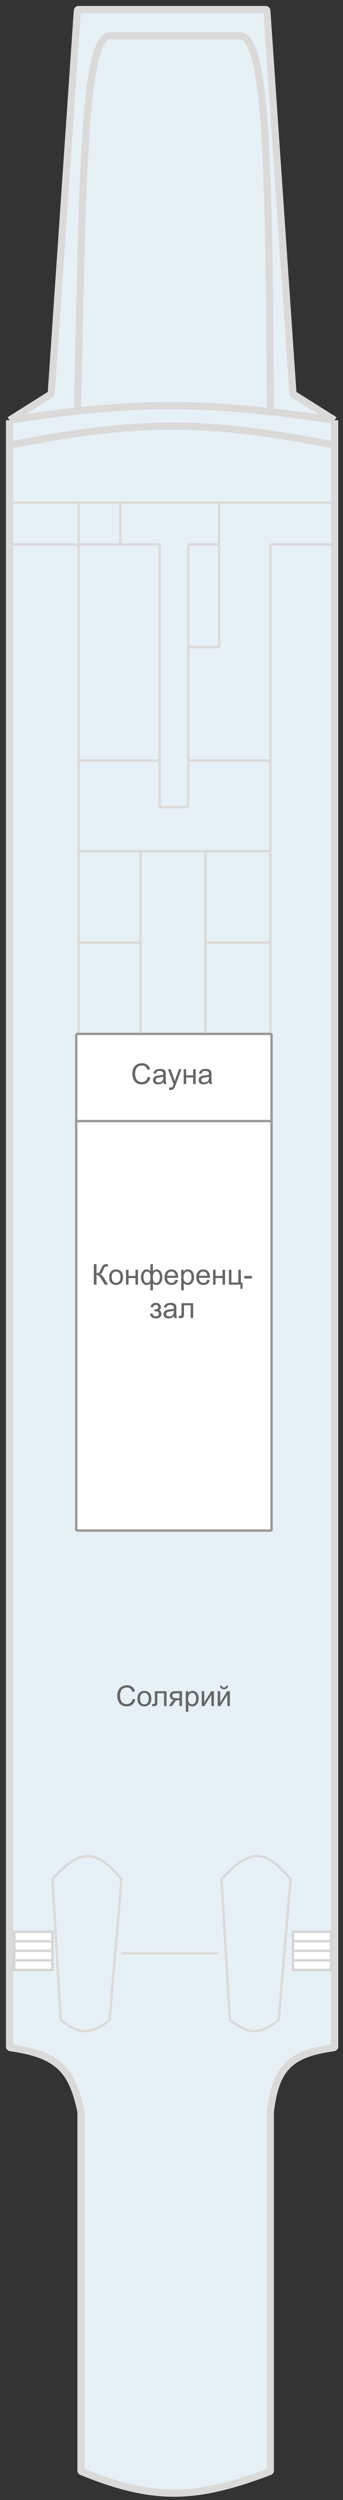
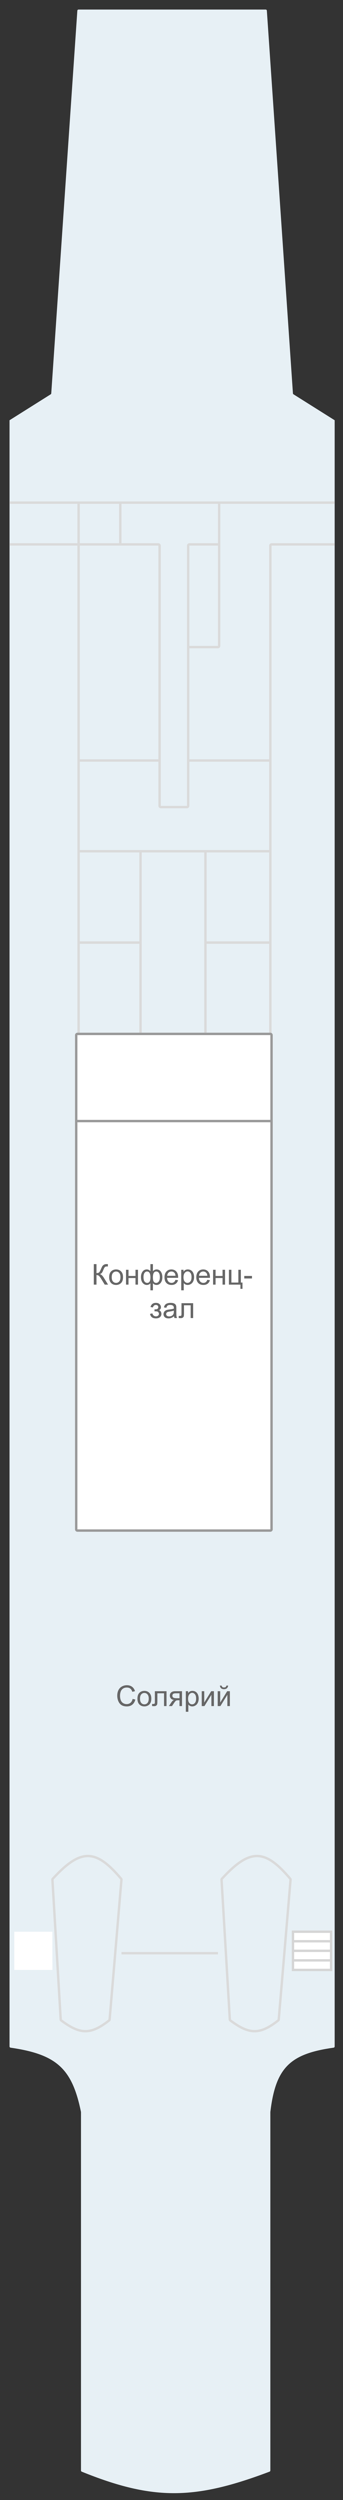
<svg xmlns="http://www.w3.org/2000/svg" width="144" height="1047" viewBox="0 0 144 1047" fill="none">
  <rect x="0" y="0" width="144" height="1047" fill="#333333" stroke="none" />
  <g id="Солнечная палуба">
    <g id="схема">
      <g id="Палуба">
        <path d="M113.172 1035.12C82.116 1046.83 64.71 1047.44 34.316 1035.13C34.128 1035.05 34 1034.87 34 1034.66V884.551C34 884.517 33.996 884.482 33.99 884.45C30.293 866.419 23.889 860.373 4.437 857.562C4.19 857.527 4 857.315 4 857.065V228V210.5V186.5V176L21.285 165.135C21.42 165.05 21.506 164.906 21.517 164.746L32.468 4.466C32.486 4.204 32.704 4 32.967 4H111.533C111.796 4 112.014 4.204 112.032 4.466L122.983 164.746C122.994 164.906 123.08 165.05 123.215 165.135L140.5 176V186.5V210.5V228V857.064C140.5 857.314 140.309 857.526 140.061 857.561C121.851 860.122 115.722 865.808 113.5 884.5V1034.65C113.5 1034.86 113.367 1035.05 113.172 1035.12Z" fill="#E7F0F5" />
-         <path d="M140.5 176L123.215 165.135C123.08 165.05 122.994 164.906 122.983 164.746L112.032 4.466C112.014 4.204 111.796 4 111.533 4H32.967C32.704 4 32.486 4.204 32.468 4.466L21.517 164.746C21.506 164.906 21.42 165.05 21.285 165.135L4 176M140.5 176V186.5M140.5 176C130.821 174.554 121.915 173.358 113.5 172.42M140.5 186.5C87.938 175.933 58.083 175.592 4 186.5M140.5 186.5V210.5V228V857.064C140.5 857.314 140.309 857.526 140.061 857.561C121.851 860.122 115.722 865.808 113.5 884.5V1034.65C113.5 1034.86 113.367 1035.05 113.172 1035.12C82.116 1046.83 64.71 1047.44 34.316 1035.13C34.128 1035.05 34 1034.87 34 1034.66V884.551C34 884.517 33.996 884.482 33.99 884.45C30.293 866.419 23.889 860.373 4.437 857.562C4.19 857.527 4 857.315 4 857.065V228V210.5V186.5M4 186.5V176M4 176C14.256 174.397 23.645 173.115 32.5 172.149M113.5 172.42C112.958 67.692 111.759 18.564 101.573 15.025C101.524 15.007 101.473 15 101.421 15H45.578C45.526 15 45.477 15.007 45.428 15.024C34.686 18.749 34.663 81.619 32.5 172.149M113.5 172.42C84.484 169.183 61.317 169.002 32.5 172.149" stroke="#DADADA" stroke-width="3" />
      </g>
      <g id="Палуба_2">
        <path d="M117.018 845.785C117.007 845.922 116.936 846.051 116.828 846.136C108.993 852.315 104.52 852.004 96.687 846.141C96.57 846.053 96.495 845.916 96.486 845.77L93.013 787.211C93.004 787.076 93.054 786.94 93.145 786.841C105.017 773.875 111.323 774.359 121.864 786.839C121.95 786.94 121.994 787.074 121.983 787.206L117.018 845.785Z" fill="#E7F0F5" />
        <path d="M4 210.5H33M140.5 210.5H92M4 228H33M92 228H79.5C79.224 228 79 228.224 79 228.5V271M92 228V210.5M92 228V270.5C92 270.776 91.776 271 91.5 271H79M92 210.5H50.5M79 271V318.5M33 228H50.5M33 228V210.5M33 228V318.5M50.5 228H66.5C66.776 228 67 228.224 67 228.5V318.5M50.5 228V210.5M50.5 210.5H33M140.5 228H114C113.724 228 113.5 228.224 113.5 228.5V318.5M113.5 318.5H79M113.5 318.5V356.5M79 318.5V337.5C79 337.776 78.776 338 78.5 338H67.5C67.224 338 67 337.776 67 337.5V318.5M67 318.5H33M33 318.5V356.5M33 356.5H59M33 356.5V394.75M113.5 356.5H86.25M113.5 356.5V394.75M113.5 433V468C113.5 468.276 113.276 468.5 113 468.5H33.5C33.224 468.5 33 468.276 33 468V433M113.5 433H86.25M113.5 433V394.75M33 433H59M33 433V394.75M59 433H86.25M59 433V394.75M59 356.5H86.25M59 356.5V394.75M86.25 356.5V394.75M86.25 433V394.75M86.25 394.75H113.5M59 394.75H33M51 818H91.5M93.145 786.841C105.017 773.875 111.323 774.359 121.864 786.839C121.95 786.94 121.994 787.074 121.983 787.206L117.018 845.785C117.007 845.922 116.936 846.051 116.828 846.136C108.993 852.315 104.52 852.004 96.687 846.141C96.57 846.053 96.495 845.916 96.486 845.77L93.013 787.211C93.004 787.076 93.054 786.94 93.145 786.841ZM22.145 786.841C34.017 773.875 40.323 774.359 50.864 786.839C50.95 786.94 50.994 787.074 50.983 787.206L46.018 845.785C46.007 845.922 45.936 846.051 45.828 846.136C37.993 852.315 33.52 852.004 25.687 846.141C25.57 846.053 25.495 845.916 25.486 845.77L22.012 787.211C22.005 787.076 22.054 786.94 22.145 786.841Z" stroke="#DADADA" />
      </g>
      <g id="лестница">
        <g id="лестница 1">
          <path d="M6 809H21.996L21.996 813L21.996 817L21.996 821L22 825H6V821V817V813V809Z" fill="white" />
-           <path d="M6 813V809H21.996L21.996 813M6 813H21.996M6 813L6 817M21.996 813L21.996 817M21.996 817H6M21.996 817L21.996 821M6 817V821M6 821V825H22L21.996 821M6 821H21.996" stroke="#D5D5D5" />
        </g>
      </g>
      <g id="лестница_2">
        <g id="лестница 1_2">
          <path d="M123 809H138.996L138.996 813L138.996 817L138.996 821L139 825H123V821V817V813V809Z" fill="white" />
          <path d="M123 813V809H138.996L138.996 813M123 813H138.996M123 813L123 817M138.996 813L138.996 817M138.996 817H123M138.996 817L138.996 821M123 817V821M123 821V825H139L138.996 821M123 821H138.996" stroke="#D5D5D5" />
        </g>
      </g>
      <g id="Конференц-зал">
        <path d="M113.5 641H32.5C32.224 641 32 640.776 32 640.5V469.5V433.5C32 433.224 32.224 433 32.5 433H113.5C113.776 433 114 433.224 114 433.5V469.5V640.5C114 640.776 113.776 641 113.5 641Z" fill="white" />
        <path d="M114 469.5V640.5C114 640.776 113.776 641 113.5 641H32.5C32.224 641 32 640.776 32 640.5V469.5M114 469.5V433.5C114 433.224 113.776 433 113.5 433H32.5C32.224 433 32 433.224 32 433.5V469.5M114 469.5H32" stroke="#999999" />
      </g>
    </g>
    <g id="text labels">
      <path id="Конференц- зал" d="M39.371 529.41H40.508L40.508 533.172C41.028 533.172 41.393 533.072 41.604 532.873C41.815 532.67 42.084 532.186 42.413 531.42C42.651 530.857 42.846 530.461 42.998 530.23C43.155 529.996 43.375 529.801 43.661 529.645C43.946 529.484 44.26 529.404 44.604 529.404C45.041 529.404 45.272 529.408 45.295 529.416L45.295 530.4C45.256 530.4 45.18 530.398 45.067 530.395C44.942 530.391 44.866 530.389 44.838 530.389C44.475 530.389 44.206 530.477 44.03 530.652C43.85 530.828 43.645 531.203 43.414 531.777C43.125 532.504 42.881 532.963 42.682 533.154C42.483 533.342 42.245 533.492 41.967 533.605C42.522 533.758 43.069 534.27 43.608 535.141L45.377 538H43.965L42.53 535.668C42.135 535.023 41.805 534.582 41.539 534.344C41.274 534.102 40.93 533.98 40.508 533.98L40.508 538H39.371L39.371 529.41ZM45.823 534.889C45.823 533.736 46.143 532.883 46.784 532.328C47.319 531.867 47.971 531.637 48.741 531.637C49.596 531.637 50.295 531.918 50.838 532.48C51.381 533.039 51.653 533.812 51.653 534.801C51.653 535.602 51.532 536.232 51.289 536.693C51.051 537.15 50.701 537.506 50.24 537.76C49.783 538.014 49.283 538.141 48.74 538.141C47.869 538.141 47.164 537.861 46.625 537.303C46.09 536.744 45.823 535.939 45.823 534.889ZM46.907 534.889C46.907 535.686 47.08 536.283 47.428 536.682C47.776 537.076 48.213 537.273 48.74 537.273C49.264 537.273 49.7 537.074 50.047 536.676C50.395 536.277 50.569 535.67 50.569 534.854C50.569 534.084 50.393 533.502 50.041 533.107C49.694 532.709 49.26 532.51 48.741 532.51C48.213 532.51 47.776 532.707 47.428 533.102C47.08 533.496 46.907 534.092 46.907 534.889ZM52.901 531.777H53.956L53.955 534.367H56.879L56.879 531.777H57.934L57.934 538H56.879L56.879 535.24H53.955L53.955 538H52.901L52.901 531.777ZM63.149 529.41H64.204L64.204 532.381C64.422 532.131 64.662 531.945 64.924 531.824C65.186 531.699 65.467 531.637 65.768 531.637C66.506 531.637 67.09 531.945 67.52 532.562C67.954 533.176 68.17 533.949 68.17 534.883C68.17 535.855 67.938 536.643 67.473 537.244C67.008 537.842 66.43 538.141 65.739 538.141C65.512 538.141 65.281 538.105 65.047 538.035C64.813 537.965 64.531 537.773 64.203 537.461L64.203 540.385H63.149L63.149 537.461C62.938 537.688 62.703 537.857 62.446 537.971C62.192 538.084 61.916 538.141 61.619 538.141C60.967 538.141 60.397 537.855 59.908 537.285C59.42 536.711 59.176 535.891 59.176 534.824C59.176 533.922 59.397 533.166 59.838 532.557C60.28 531.943 60.873 531.637 61.62 531.637C61.932 531.637 62.215 531.699 62.469 531.824C62.723 531.945 62.95 532.131 63.149 532.381L63.149 529.41ZM64.198 534.912C64.198 535.85 64.326 536.48 64.584 536.805C64.842 537.125 65.164 537.285 65.551 537.285C65.981 537.285 66.346 537.088 66.647 536.693C66.951 536.295 67.104 535.678 67.104 534.842C67.104 534.053 66.963 533.465 66.682 533.078C66.405 532.691 66.047 532.498 65.61 532.498C65.141 532.498 64.787 532.699 64.549 533.102C64.315 533.504 64.198 534.107 64.198 534.912ZM60.248 534.795C60.248 535.674 60.395 536.307 60.688 536.693C60.985 537.08 61.352 537.273 61.789 537.273C62.246 537.273 62.588 537.082 62.815 536.699C63.041 536.312 63.155 535.734 63.155 534.965C63.155 534.145 63.035 533.529 62.797 533.119C62.559 532.709 62.2 532.504 61.719 532.504C61.285 532.504 60.932 532.705 60.659 533.107C60.385 533.506 60.248 534.068 60.248 534.795ZM73.666 535.996L74.756 536.131C74.584 536.768 74.266 537.262 73.801 537.613C73.336 537.965 72.742 538.141 72.02 538.141C71.11 538.141 70.387 537.861 69.852 537.303C69.321 536.74 69.055 535.953 69.055 534.941C69.055 533.895 69.325 533.082 69.864 532.504C70.403 531.926 71.102 531.637 71.961 531.637C72.793 531.637 73.473 531.92 74 532.486C74.528 533.053 74.791 533.85 74.791 534.877C74.791 534.939 74.789 535.033 74.785 535.158H70.145C70.184 535.842 70.377 536.365 70.725 536.729C71.073 537.092 71.506 537.273 72.026 537.273C72.412 537.273 72.743 537.172 73.016 536.969C73.289 536.766 73.506 536.441 73.666 535.996ZM70.204 534.291H73.678C73.631 533.768 73.498 533.375 73.28 533.113C72.944 532.707 72.508 532.504 71.973 532.504C71.489 532.504 71.081 532.666 70.748 532.99C70.42 533.314 70.239 533.748 70.204 534.291ZM76.086 540.385L76.086 531.777H77.047L77.047 532.586C77.274 532.27 77.53 532.033 77.815 531.877C78.1 531.717 78.446 531.637 78.852 531.637C79.383 531.637 79.852 531.773 80.258 532.047C80.664 532.32 80.971 532.707 81.178 533.207C81.385 533.703 81.489 534.248 81.489 534.842C81.489 535.479 81.373 536.053 81.143 536.564C80.916 537.072 80.584 537.463 80.147 537.736C79.713 538.006 79.256 538.141 78.776 538.141C78.424 538.141 78.108 538.066 77.826 537.918C77.549 537.77 77.321 537.582 77.141 537.355L77.141 540.385H76.086ZM77.041 534.924C77.041 535.725 77.203 536.316 77.528 536.699C77.852 537.082 78.244 537.273 78.705 537.273C79.174 537.273 79.575 537.076 79.906 536.682C80.243 536.283 80.41 535.668 80.41 534.836C80.41 534.043 80.246 533.449 79.918 533.055C79.594 532.66 79.206 532.463 78.752 532.463C78.303 532.463 77.905 532.674 77.557 533.096C77.213 533.514 77.041 534.123 77.041 534.924ZM87.026 535.996L88.115 536.131C87.944 536.768 87.625 537.262 87.16 537.613C86.696 537.965 86.102 538.141 85.379 538.141C84.469 538.141 83.746 537.861 83.211 537.303C82.68 536.74 82.414 535.953 82.414 534.941C82.414 533.895 82.684 533.082 83.223 532.504C83.762 531.926 84.461 531.637 85.321 531.637C86.153 531.637 86.832 531.92 87.36 532.486C87.887 533.053 88.151 533.85 88.151 534.877C88.151 534.939 88.149 535.033 88.145 535.158H83.504C83.543 535.842 83.737 536.365 84.084 536.729C84.432 537.092 84.865 537.273 85.385 537.273C85.772 537.273 86.102 537.172 86.375 536.969C86.649 536.766 86.865 536.441 87.026 535.996ZM83.563 534.291H87.037C86.991 533.768 86.858 533.375 86.639 533.113C86.303 532.707 85.868 532.504 85.332 532.504C84.848 532.504 84.44 532.666 84.108 532.99C83.78 533.314 83.598 533.748 83.563 534.291ZM89.452 531.777H90.506L90.506 534.367H93.43L93.43 531.777H94.485L94.485 538H93.43L93.43 535.24H90.506L90.506 538H89.451L89.452 531.777ZM96.096 531.777H97.151L97.151 537.133H100.069L100.069 531.777H101.123L101.123 537.133H101.803L101.803 539.764H100.936L100.936 538H96.096L96.096 531.777ZM102.547 535.422L102.547 534.361H105.787L105.787 535.422H102.547ZM64.865 549.188L64.865 548.361C65.311 548.357 65.613 548.34 65.773 548.309C65.938 548.277 66.092 548.184 66.236 548.027C66.381 547.871 66.453 547.676 66.453 547.441C66.453 547.156 66.358 546.93 66.166 546.762C65.979 546.59 65.734 546.504 65.434 546.504C64.84 546.504 64.424 546.854 64.186 547.553L63.184 547.389C63.496 546.221 64.25 545.637 65.445 545.637C66.109 545.637 66.629 545.818 67.004 546.182C67.383 546.545 67.572 546.979 67.572 547.482C67.572 547.99 67.326 548.395 66.834 548.695C67.147 548.863 67.381 549.078 67.537 549.34C67.693 549.598 67.772 549.904 67.772 550.26C67.772 550.818 67.568 551.271 67.162 551.619C66.756 551.967 66.188 552.141 65.457 552.141C64.039 552.141 63.217 551.51 62.99 550.248L63.98 550.037C64.07 550.436 64.252 550.744 64.525 550.963C64.803 551.182 65.119 551.291 65.475 551.291C65.83 551.291 66.125 551.191 66.359 550.992C66.598 550.789 66.717 550.531 66.717 550.219C66.717 549.977 66.643 549.766 66.494 549.586C66.346 549.406 66.188 549.295 66.02 549.252C65.852 549.205 65.547 549.182 65.106 549.182C65.07 549.182 64.99 549.184 64.865 549.188ZM73.057 551.232C72.666 551.564 72.289 551.799 71.926 551.936C71.566 552.072 71.18 552.141 70.766 552.141C70.082 552.141 69.557 551.975 69.189 551.643C68.822 551.307 68.639 550.879 68.639 550.359C68.639 550.055 68.707 549.777 68.844 549.527C68.984 549.273 69.166 549.07 69.389 548.918C69.615 548.766 69.869 548.65 70.15 548.572C70.358 548.518 70.67 548.465 71.088 548.414C71.939 548.312 72.567 548.191 72.969 548.051C72.973 547.906 72.975 547.814 72.975 547.775C72.975 547.346 72.875 547.043 72.676 546.867C72.406 546.629 72.006 546.51 71.475 546.51C70.979 546.51 70.611 546.598 70.373 546.773C70.139 546.945 69.965 547.252 69.852 547.693L68.82 547.553C68.914 547.111 69.068 546.756 69.283 546.486C69.498 546.213 69.809 546.004 70.215 545.859C70.621 545.711 71.092 545.637 71.627 545.637C72.158 545.637 72.59 545.699 72.922 545.824C73.254 545.949 73.498 546.107 73.654 546.299C73.811 546.486 73.92 546.725 73.983 547.014C74.018 547.193 74.035 547.518 74.035 547.986L74.035 549.393C74.035 550.373 74.057 550.994 74.1 551.256C74.147 551.514 74.236 551.762 74.369 552H73.267C73.158 551.781 73.088 551.525 73.057 551.232ZM72.969 548.877C72.586 549.033 72.012 549.166 71.246 549.275C70.812 549.338 70.506 549.408 70.326 549.486C70.147 549.564 70.008 549.68 69.91 549.832C69.812 549.98 69.764 550.146 69.764 550.33C69.764 550.611 69.869 550.846 70.08 551.033C70.295 551.221 70.607 551.314 71.018 551.314C71.424 551.314 71.785 551.227 72.102 551.051C72.418 550.871 72.65 550.627 72.799 550.318C72.912 550.08 72.969 549.729 72.969 549.264L72.969 548.877ZM76.192 545.777H81.09L81.09 552H80.041L80.041 546.65H77.246L77.246 549.75C77.246 550.473 77.223 550.949 77.176 551.18C77.129 551.41 77 551.611 76.789 551.783C76.578 551.955 76.273 552.041 75.875 552.041C75.629 552.041 75.346 552.025 75.025 551.994L75.025 551.115H75.488C75.707 551.115 75.863 551.094 75.957 551.051C76.051 551.004 76.113 550.932 76.144 550.834C76.176 550.736 76.191 550.418 76.191 549.879L76.192 545.777Z" fill="#666666" />
-       <path id="Сауна" d="M62.018 450.988L63.155 451.275C62.916 452.209 62.487 452.922 61.865 453.414C61.248 453.902 60.492 454.146 59.598 454.146C58.672 454.146 57.918 453.959 57.336 453.584C56.758 453.205 56.317 452.658 56.012 451.943C55.711 451.229 55.561 450.461 55.561 449.641C55.561 448.746 55.731 447.967 56.071 447.303C56.414 446.635 56.901 446.129 57.53 445.785C58.163 445.438 58.858 445.264 59.616 445.264C60.475 445.264 61.198 445.482 61.784 445.92C62.37 446.357 62.778 446.973 63.008 447.766L61.889 448.029C61.69 447.404 61.401 446.949 61.022 446.664C60.643 446.379 60.166 446.236 59.592 446.236C58.932 446.236 58.379 446.395 57.934 446.711C57.493 447.027 57.182 447.453 57.002 447.988C56.823 448.52 56.733 449.068 56.733 449.635C56.733 450.365 56.838 451.004 57.049 451.551C57.264 452.094 57.596 452.5 58.045 452.77C58.494 453.039 58.981 453.174 59.504 453.174C60.141 453.174 60.68 452.99 61.121 452.623C61.563 452.256 61.862 451.711 62.018 450.988ZM68.627 453.232C68.237 453.564 67.86 453.799 67.496 453.936C67.137 454.072 66.75 454.141 66.336 454.141C65.653 454.141 65.127 453.975 64.76 453.643C64.393 453.307 64.209 452.879 64.209 452.359C64.209 452.055 64.278 451.777 64.414 451.527C64.555 451.273 64.737 451.07 64.959 450.918C65.186 450.766 65.44 450.65 65.721 450.572C65.928 450.518 66.241 450.465 66.659 450.414C67.51 450.312 68.137 450.191 68.539 450.051C68.543 449.906 68.545 449.814 68.545 449.775C68.545 449.346 68.446 449.043 68.246 448.867C67.977 448.629 67.576 448.51 67.045 448.51C66.549 448.51 66.182 448.598 65.944 448.773C65.709 448.945 65.535 449.252 65.422 449.693L64.391 449.553C64.485 449.111 64.639 448.756 64.854 448.486C65.069 448.213 65.379 448.004 65.785 447.859C66.192 447.711 66.662 447.637 67.198 447.637C67.729 447.637 68.16 447.699 68.493 447.824C68.825 447.949 69.069 448.107 69.225 448.299C69.381 448.486 69.491 448.725 69.553 449.014C69.588 449.193 69.606 449.518 69.606 449.986L69.606 451.393C69.606 452.373 69.627 452.994 69.67 453.256C69.717 453.514 69.807 453.762 69.94 454H68.838C68.729 453.781 68.659 453.525 68.627 453.232ZM68.539 450.877C68.157 451.033 67.582 451.166 66.817 451.275C66.383 451.338 66.076 451.408 65.897 451.486C65.717 451.564 65.578 451.68 65.481 451.832C65.383 451.98 65.334 452.146 65.334 452.33C65.334 452.611 65.44 452.846 65.651 453.033C65.865 453.221 66.178 453.314 66.588 453.314C66.994 453.314 67.356 453.227 67.672 453.051C67.989 452.871 68.221 452.627 68.369 452.318C68.483 452.08 68.539 451.729 68.539 451.264L68.539 450.877ZM71.059 456.396L70.942 455.406C71.172 455.469 71.373 455.5 71.545 455.5C71.779 455.5 71.967 455.461 72.108 455.383C72.248 455.305 72.364 455.195 72.453 455.055C72.52 454.949 72.627 454.688 72.776 454.27C72.795 454.211 72.826 454.125 72.869 454.012L70.508 447.777H71.645L72.94 451.381C73.108 451.838 73.258 452.318 73.391 452.822C73.512 452.338 73.656 451.865 73.825 451.404L75.155 447.777H76.209L73.842 454.105C73.588 454.789 73.391 455.26 73.25 455.518C73.063 455.865 72.848 456.119 72.606 456.279C72.364 456.443 72.074 456.525 71.739 456.525C71.535 456.525 71.309 456.482 71.059 456.396ZM77.112 447.777H78.166L78.166 450.367H81.09L81.09 447.777H82.145L82.145 454H81.09L81.09 451.24H78.166L78.166 454H77.112L77.112 447.777ZM87.799 453.232C87.409 453.564 87.031 453.799 86.668 453.936C86.309 454.072 85.922 454.141 85.508 454.141C84.825 454.141 84.299 453.975 83.932 453.643C83.565 453.307 83.381 452.879 83.381 452.359C83.381 452.055 83.45 451.777 83.586 451.527C83.727 451.273 83.909 451.07 84.131 450.918C84.358 450.766 84.612 450.65 84.893 450.572C85.1 450.518 85.412 450.465 85.83 450.414C86.682 450.312 87.309 450.191 87.711 450.051C87.715 449.906 87.717 449.814 87.717 449.775C87.717 449.346 87.618 449.043 87.418 448.867C87.149 448.629 86.748 448.51 86.217 448.51C85.721 448.51 85.354 448.598 85.116 448.773C84.881 448.945 84.707 449.252 84.594 449.693L83.563 449.553C83.657 449.111 83.811 448.756 84.026 448.486C84.241 448.213 84.551 448.004 84.957 447.859C85.364 447.711 85.834 447.637 86.37 447.637C86.901 447.637 87.332 447.699 87.664 447.824C87.996 447.949 88.241 448.107 88.397 448.299C88.553 448.486 88.662 448.725 88.725 449.014C88.76 449.193 88.778 449.518 88.778 449.986L88.778 451.393C88.778 452.373 88.799 452.994 88.842 453.256C88.889 453.514 88.979 453.762 89.112 454H88.01C87.901 453.781 87.83 453.525 87.799 453.232ZM87.711 450.877C87.328 451.033 86.754 451.166 85.989 451.275C85.555 451.338 85.248 451.408 85.069 451.486C84.889 451.564 84.75 451.68 84.653 451.832C84.555 451.98 84.506 452.146 84.506 452.33C84.506 452.611 84.612 452.846 84.823 453.033C85.037 453.221 85.35 453.314 85.76 453.314C86.166 453.314 86.528 453.227 86.844 453.051C87.16 452.871 87.393 452.627 87.541 452.318C87.655 452.08 87.711 451.729 87.711 451.264L87.711 450.877Z" fill="#666666" />
      <path id="Солярий" d="M55.681 711.488L56.818 711.775C56.579 712.709 56.15 713.422 55.529 713.914C54.911 714.402 54.155 714.646 53.261 714.646C52.335 714.646 51.581 714.459 50.999 714.084C50.421 713.705 49.98 713.158 49.675 712.443C49.374 711.729 49.224 710.961 49.224 710.141C49.224 709.246 49.394 708.467 49.734 707.803C50.078 707.135 50.564 706.629 51.193 706.285C51.825 705.938 52.521 705.764 53.279 705.764C54.138 705.764 54.861 705.982 55.447 706.42C56.033 706.857 56.441 707.473 56.671 708.266L55.552 708.529C55.353 707.904 55.064 707.449 54.685 707.164C54.306 706.879 53.829 706.736 53.255 706.736C52.595 706.736 52.042 706.895 51.597 707.211C51.156 707.527 50.845 707.953 50.665 708.488C50.486 709.02 50.396 709.568 50.396 710.135C50.396 710.865 50.501 711.504 50.712 712.051C50.927 712.594 51.259 713 51.708 713.27C52.157 713.539 52.644 713.674 53.167 713.674C53.804 713.674 54.343 713.49 54.784 713.123C55.226 712.756 55.525 712.211 55.681 711.488ZM57.697 711.389C57.697 710.236 58.017 709.383 58.657 708.828C59.193 708.367 59.845 708.137 60.615 708.137C61.47 708.137 62.169 708.418 62.712 708.98C63.255 709.539 63.527 710.312 63.527 711.301C63.527 712.102 63.406 712.732 63.163 713.193C62.925 713.65 62.575 714.006 62.114 714.26C61.657 714.514 61.157 714.641 60.614 714.641C59.743 714.641 59.038 714.361 58.499 713.803C57.964 713.244 57.697 712.439 57.697 711.389ZM58.781 711.389C58.781 712.186 58.954 712.783 59.302 713.182C59.65 713.576 60.087 713.773 60.614 713.773C61.138 713.773 61.573 713.574 61.921 713.176C62.269 712.777 62.443 712.17 62.443 711.354C62.443 710.584 62.267 710.002 61.915 709.607C61.568 709.209 61.134 709.01 60.614 709.01C60.087 709.01 59.65 709.207 59.302 709.602C58.954 709.996 58.781 710.592 58.781 711.389ZM65.015 708.277H69.913L69.913 714.5H68.864L68.865 709.15H66.07L66.07 712.25C66.07 712.973 66.046 713.449 65.999 713.68C65.952 713.91 65.823 714.111 65.612 714.283C65.401 714.455 65.097 714.541 64.698 714.541C64.452 714.541 64.169 714.525 63.849 714.494L63.849 713.615H64.312C64.531 713.615 64.687 713.594 64.781 713.551C64.874 713.504 64.937 713.432 64.968 713.334C64.999 713.236 65.015 712.918 65.015 712.379L65.015 708.277ZM76.406 708.277L76.405 714.5H75.357L75.357 712.074H74.747C74.376 712.074 74.099 712.123 73.915 712.221C73.736 712.314 73.472 712.621 73.124 713.141L72.204 714.5H70.898L72.034 712.824C72.382 712.312 72.728 712.023 73.072 711.957C72.47 711.875 72.023 711.658 71.73 711.307C71.441 710.955 71.296 710.551 71.296 710.094C71.296 709.555 71.486 709.117 71.865 708.781C72.247 708.445 72.8 708.277 73.523 708.277H76.406ZM75.357 709.15H73.857C73.228 709.15 72.822 709.248 72.638 709.443C72.458 709.639 72.368 709.867 72.368 710.129C72.368 710.5 72.501 710.773 72.767 710.949C73.036 711.121 73.511 711.207 74.191 711.207H75.357L75.357 709.15ZM78.011 716.885L78.011 708.277H78.972L78.972 709.086C79.198 708.77 79.454 708.533 79.74 708.377C80.025 708.217 80.37 708.137 80.777 708.137C81.308 708.137 81.777 708.273 82.183 708.547C82.589 708.82 82.896 709.207 83.103 709.707C83.31 710.203 83.413 710.748 83.413 711.342C83.413 711.979 83.298 712.553 83.068 713.064C82.841 713.572 82.509 713.963 82.072 714.236C81.638 714.506 81.181 714.641 80.7 714.641C80.349 714.641 80.032 714.566 79.751 714.418C79.474 714.27 79.245 714.082 79.066 713.855L79.066 716.885H78.011ZM78.966 711.424C78.966 712.225 79.128 712.816 79.452 713.199C79.777 713.582 80.169 713.773 80.63 713.773C81.099 713.773 81.499 713.576 81.831 713.182C82.167 712.783 82.335 712.168 82.335 711.336C82.335 710.543 82.171 709.949 81.843 709.555C81.519 709.16 81.13 708.963 80.677 708.963C80.228 708.963 79.829 709.174 79.482 709.596C79.138 710.014 78.966 710.623 78.966 711.424ZM84.691 708.277H85.745L85.745 713.023L88.669 708.277H89.806L89.806 714.5H88.751L88.751 709.783L85.827 714.5H84.691L84.691 708.277ZM91.394 708.277H92.448L92.448 713.023L95.372 708.277H96.509L96.509 714.5H95.454L95.454 709.783L92.53 714.5H91.394L91.394 708.277ZM95.056 705.922H95.777C95.718 706.41 95.538 706.785 95.238 707.047C94.941 707.309 94.544 707.439 94.048 707.439C93.548 707.439 93.148 707.311 92.847 707.053C92.55 706.791 92.372 706.414 92.314 705.922H93.034C93.089 706.188 93.197 706.387 93.357 706.52C93.521 706.648 93.74 706.713 94.013 706.713C94.329 706.713 94.568 706.65 94.728 706.525C94.892 706.396 95.001 706.195 95.056 705.922Z" fill="#666666" />
    </g>
  </g>
</svg>